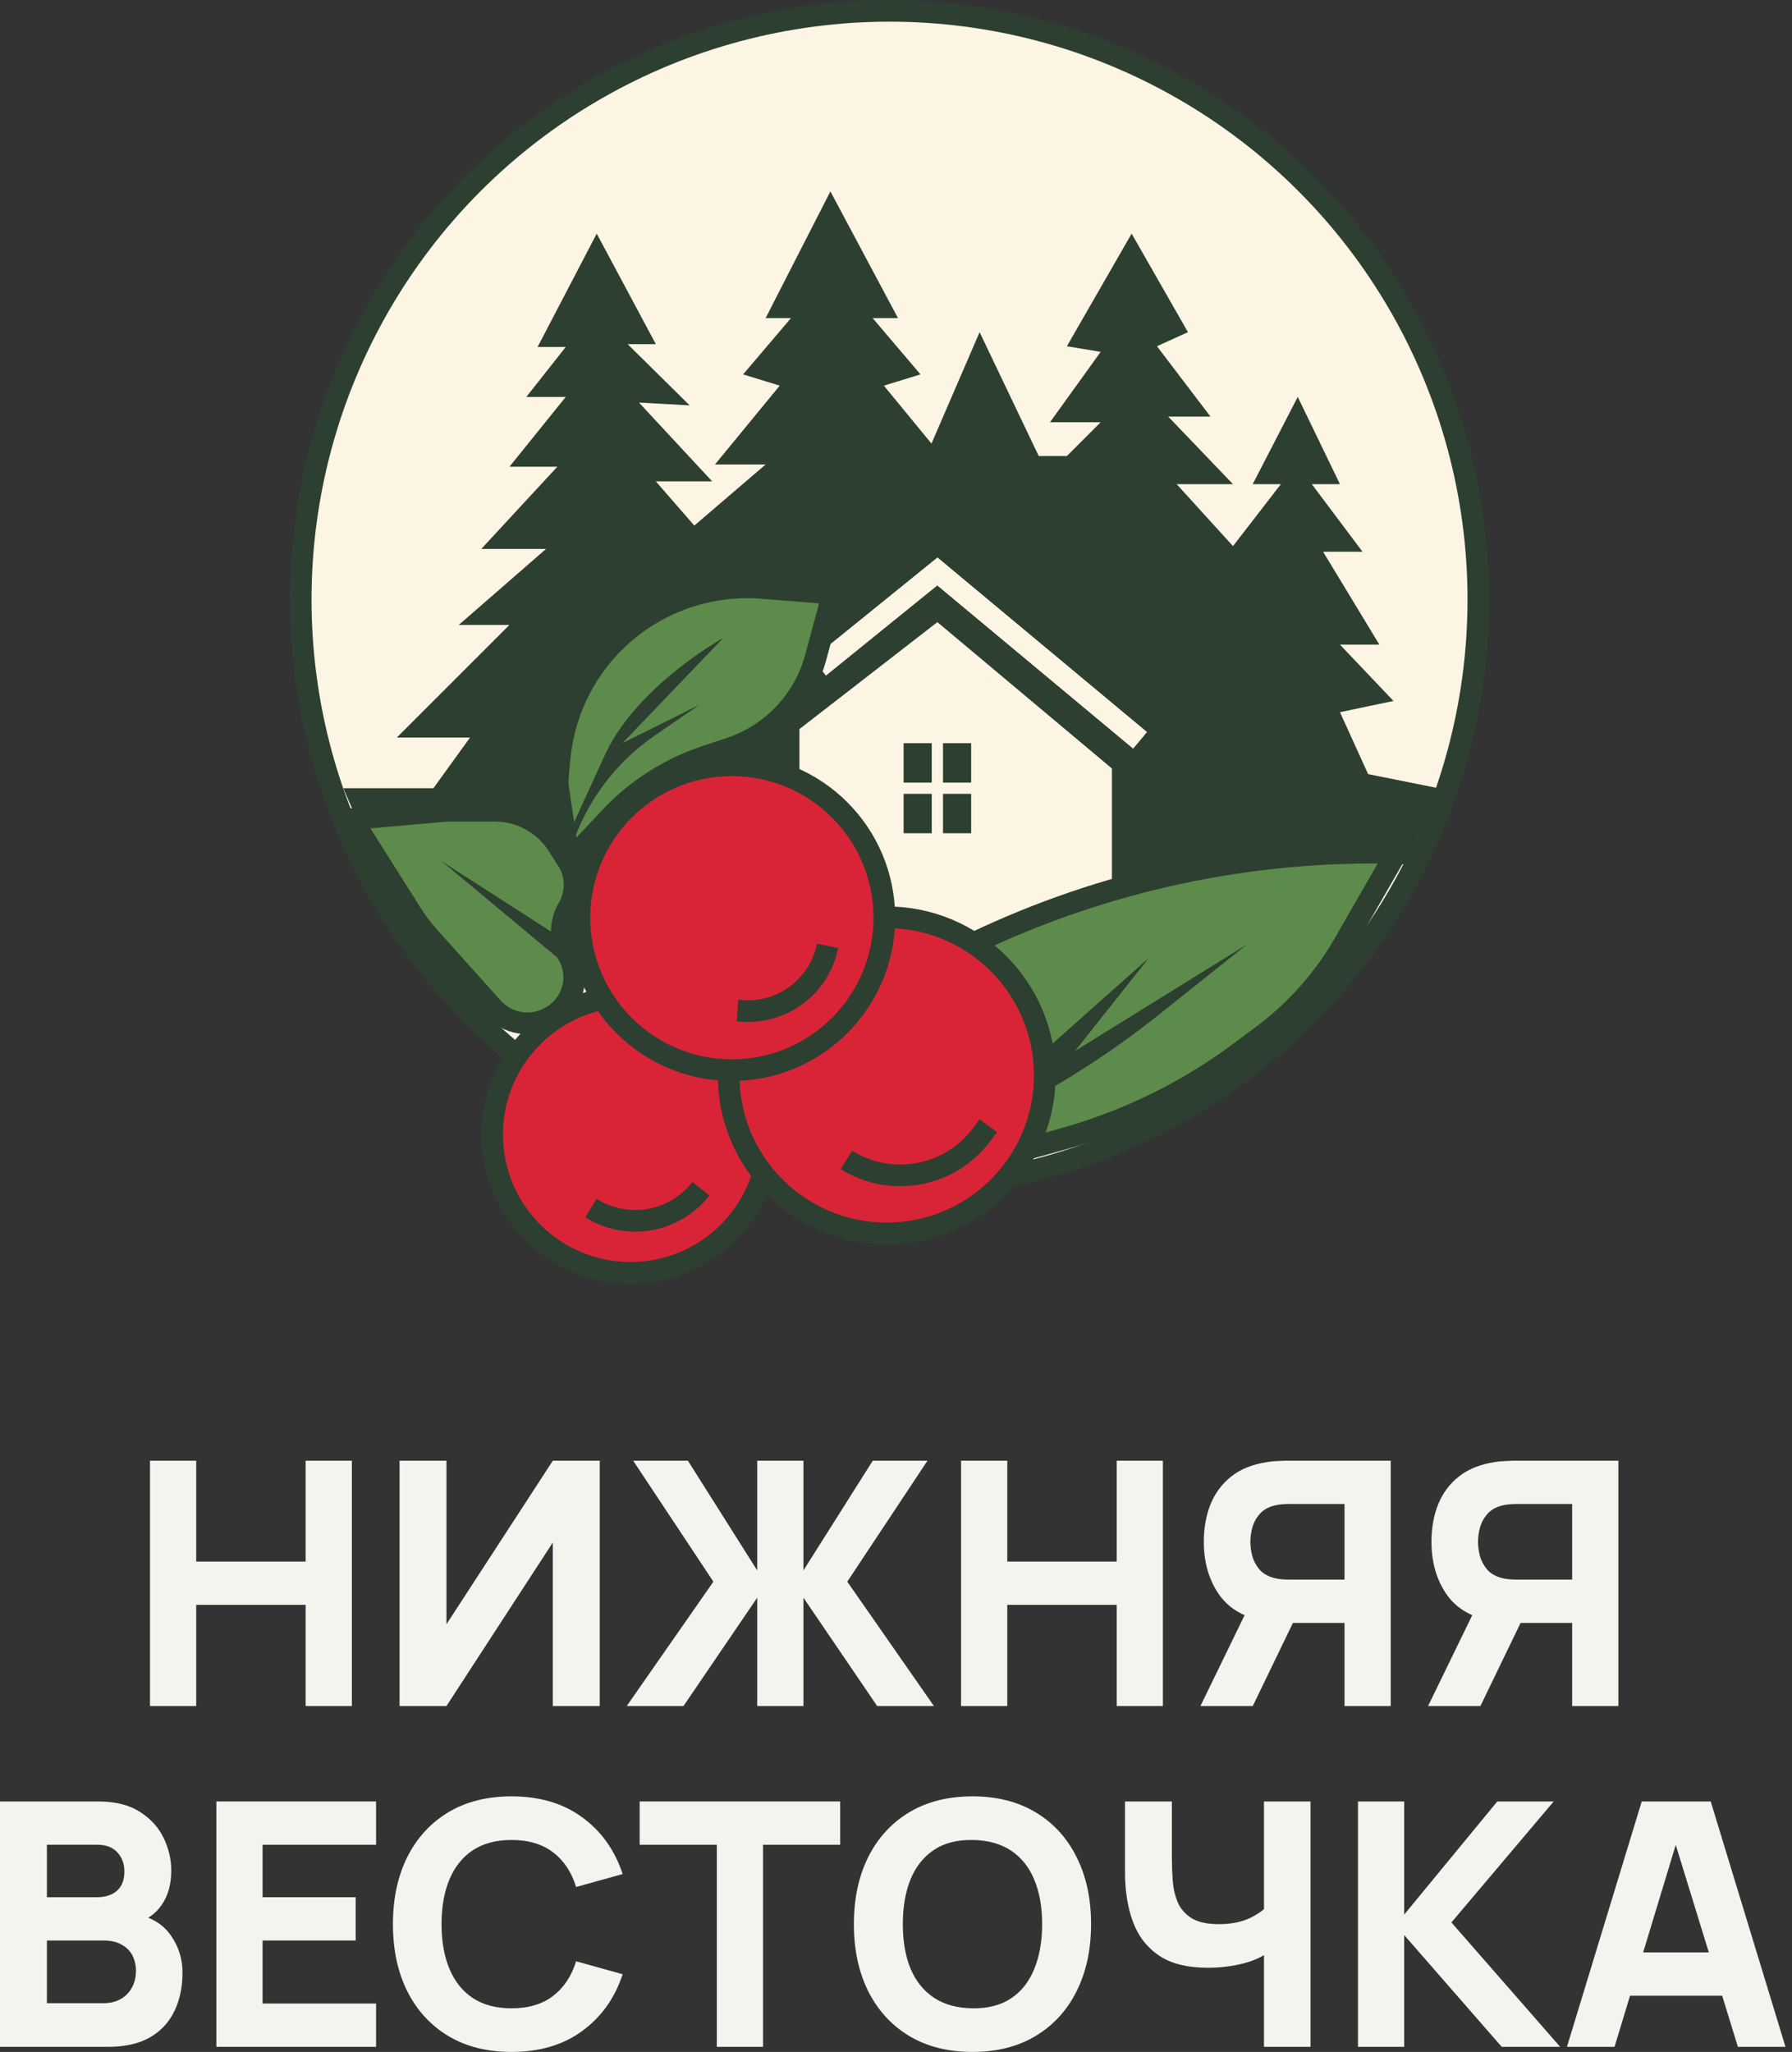
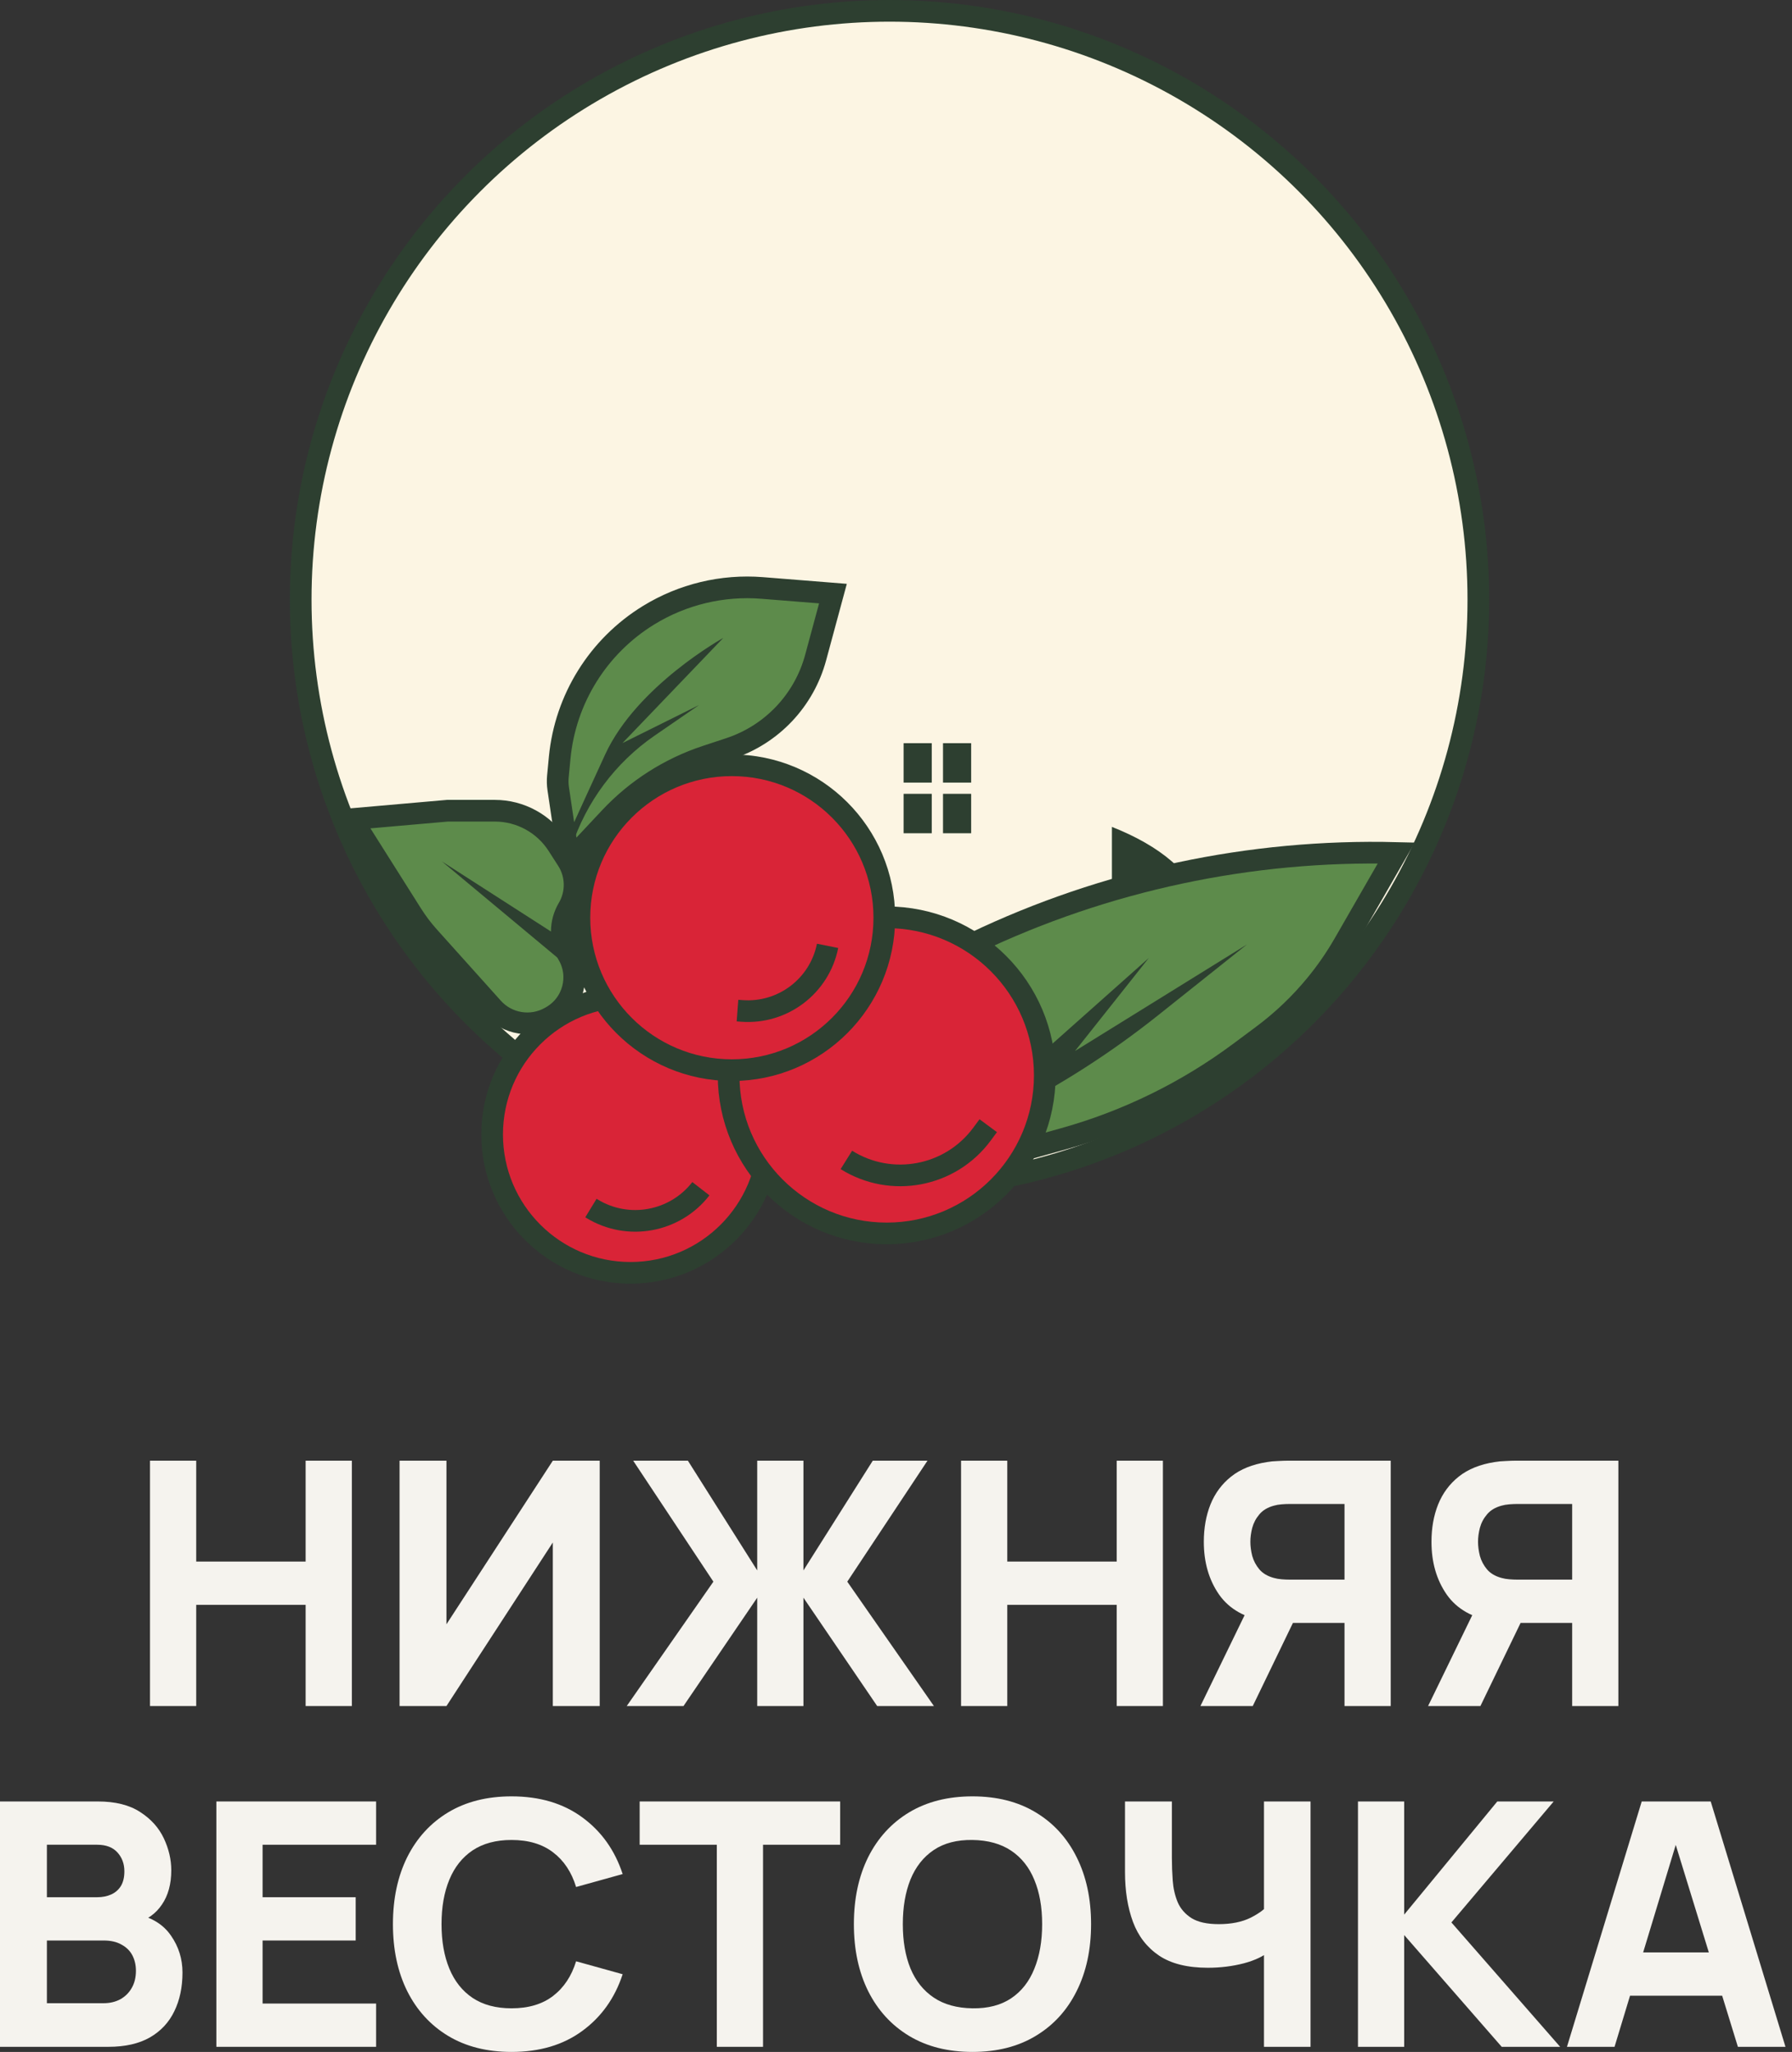
<svg xmlns="http://www.w3.org/2000/svg" width="248" height="284" viewBox="0 0 248 284" fill="none">
  <rect x="0" y="0" width="248" height="284" fill="#333333" stroke="none" />
  <circle cx="123.103" cy="82.99" r="81.49" fill="#FCF5E3" stroke="#2D3F30" stroke-width="3" />
  <ellipse cx="131.675" cy="127.017" rx="34.677" ry="16.364" fill="#2D3F30" />
-   <path d="M124.271 44.025H120.765L127.389 51.818L122.323 53.377L128.91 61.395L135.571 45.974L143.753 63.117H147.649L152.324 58.441H145.312L152.324 48.701L147.649 47.922L156.61 32.337L164.403 45.974L160.117 47.922L167.521 57.662H161.676L170.637 67.014H162.845L170.637 75.585L177.261 67.014H173.364L179.599 54.935L185.442 67.014H181.547L188.56 76.364H183.105L190.897 89.223H185.442L192.846 97.015L185.442 98.573L189.339 107.145L199.08 109.093L194.404 119.613L142.584 120.782L136.952 108.703H117.648L115.311 114.158L82.388 114.536L81.803 120.003L49.853 114.548L47.516 109.093H59.983L65.049 102.08H54.919L70.504 86.495H63.49L75.568 75.975H66.607L77.127 64.601H70.504L78.296 54.935H72.841L78.296 48.025H74.399L82.582 32.337L90.765 47.636H86.868L95.439 56.105L88.427 55.715L98.557 66.624H90.765L96.088 72.746L105.959 64.286H98.946L107.907 53.377L102.843 51.818L109.466 44.025H105.959L114.921 26.492L124.271 44.025Z" fill="#2D3F30" />
  <path d="M113.362 92.341L129.727 79.094L157.78 102.471" stroke="#FCF5E3" stroke-width="3" />
  <path d="M110.635 100.911L129.726 86.106L153.883 106.366V129.354H110.635V100.911Z" fill="#FCF5E3" />
  <rect x="125.051" y="102.861" width="3.896" height="5.455" fill="#2D3F30" />
  <rect x="130.506" y="102.861" width="3.896" height="5.455" fill="#2D3F30" />
  <rect x="125.051" y="109.871" width="3.896" height="5.455" fill="#2D3F30" />
  <rect x="130.506" y="109.871" width="3.896" height="5.455" fill="#2D3F30" />
  <circle cx="87.257" cy="157.019" r="19.15" fill="#D92437" stroke="#2D3F30" stroke-width="3" />
  <path d="M81.78 167.202L81.919 167.287C86.915 170.341 93.408 169.152 96.998 164.526" stroke="#2D3F30" stroke-width="3" />
  <path d="M134.791 130.524L136.74 160.525L147.195 157.611C155.994 155.159 164.264 151.104 171.59 145.648L174.745 143.299C177.451 141.283 179.903 138.948 182.048 136.344C183.529 134.545 184.858 132.626 186.019 130.606L193.235 118.056C173.081 117.546 152.975 121.817 134.791 130.524Z" fill="#5D8B4B" stroke="#2D3F30" stroke-width="3" />
  <path d="M76.186 140.775L76.344 140.684C79.351 138.949 80.367 135.096 78.606 132.105C77.452 130.145 77.469 127.689 78.627 125.731C79.848 123.668 79.817 121.066 78.522 119.048L77.19 116.971C75.287 114.004 72.004 112.209 68.478 112.209L61.93 112.209L48.683 113.37L57.008 126.558C57.692 127.64 58.465 128.663 59.32 129.616L68.191 139.501C70.22 141.762 73.555 142.293 76.186 140.775Z" fill="#5D8B4B" stroke="#2D3F30" stroke-width="3" />
  <path d="M158.99 132.587L139.6 149.834L139.078 154.088C146.589 150.312 153.688 145.768 160.261 140.529L172.566 130.721L148.773 145.465L158.99 132.587Z" fill="#2D3F30" />
  <path d="M61.152 119.223L77.517 132.86V129.743L61.152 119.223Z" fill="#2D3F30" />
  <path d="M77.254 109.169L78.575 118.073C78.63 118.449 79.037 118.661 79.378 118.491C79.437 118.462 79.49 118.422 79.535 118.374L84.425 113.16C88.075 109.268 92.641 106.351 97.706 104.674L100.993 103.586C103.861 102.637 106.448 100.991 108.523 98.796C110.594 96.604 112.09 93.933 112.877 91.022L115.274 82.159L105.477 81.377C99.97 80.938 94.467 82.259 89.76 85.15C82.787 89.433 78.23 96.742 77.454 104.889L77.209 107.458C77.155 108.028 77.17 108.602 77.254 109.169Z" fill="#5D8B4B" stroke="#2D3F30" stroke-width="3" />
  <path d="M86.142 102.85L96.745 97.58L90.608 101.805C85.166 105.553 81.112 110.991 79.076 117.278C78.556 117.537 77.998 117.001 78.239 116.473C79.55 113.596 82.32 107.524 83.751 104.42C88.136 94.906 100.093 88.294 100.093 88.294L86.142 102.85Z" fill="#2D3F30" />
  <circle cx="122.713" cy="148.836" r="21.878" fill="#D92437" stroke="#2D3F30" stroke-width="3" />
  <path d="M117.132 160.54C123.351 164.433 131.518 162.888 135.886 156.992L136.766 155.804" stroke="#2D3F30" stroke-width="3" />
  <circle cx="101.284" cy="127.018" r="21.098" fill="#D92437" stroke="#2D3F30" stroke-width="3" />
  <path d="M102.063 139.873L102.676 139.919C108.335 140.338 113.418 136.476 114.531 130.912" stroke="#2D3F30" stroke-width="3" />
  <path d="M20.759 236.128V202.17H27.155V216.131H42.298V202.17H48.694V236.128H42.298V222.121H27.155V236.128H20.759Z" fill="#F5F3EE" />
  <path d="M82.996 236.128H76.506V213.489L61.786 236.128H55.296V202.17H61.786V224.809L76.506 202.17H82.996V236.128Z" fill="#F5F3EE" />
  <path d="M86.735 236.128L98.728 218.913L87.629 202.17H95.2L104.794 217.357V202.17H111.19V217.357L120.784 202.17H128.356L117.257 218.913L129.249 236.128H121.396L111.19 221.13V236.128H104.794V221.13L94.589 236.128H86.735Z" fill="#F5F3EE" />
  <path d="M133.004 236.128V202.17H139.4V216.131H154.543V202.17H160.939V236.128H154.543V222.121H139.4V236.128H133.004Z" fill="#F5F3EE" />
  <path d="M192.466 236.128H186.07V224.62H178.169L175.347 224.432C172.337 223.96 170.127 222.718 168.716 220.706C167.305 218.678 166.6 216.241 166.6 213.395C166.6 211.493 166.906 209.771 167.517 208.231C168.144 206.674 169.1 205.385 170.386 204.363C171.671 203.341 173.325 202.673 175.347 202.359C175.802 202.28 176.303 202.233 176.852 202.217C177.401 202.186 177.84 202.17 178.169 202.17H192.466V236.128ZM173.372 236.128H166.13L173.466 221.036L180.05 222.309L173.372 236.128ZM186.07 218.63V208.16H178.451C178.122 208.16 177.761 208.176 177.369 208.207C176.978 208.238 176.617 208.301 176.288 208.396C175.426 208.631 174.759 209.032 174.289 209.598C173.819 210.149 173.49 210.77 173.301 211.461C173.129 212.137 173.043 212.782 173.043 213.395C173.043 214.008 173.129 214.661 173.301 215.352C173.49 216.028 173.819 216.649 174.289 217.215C174.759 217.766 175.426 218.159 176.288 218.395C176.617 218.489 176.978 218.552 177.369 218.583C177.761 218.615 178.122 218.63 178.451 218.63H186.07Z" fill="#F5F3EE" />
  <path d="M223.971 236.128H217.575V224.62H209.675L206.853 224.432C203.843 223.96 201.633 222.718 200.222 220.706C198.811 218.678 198.106 216.241 198.106 213.395C198.106 211.493 198.411 209.771 199.023 208.231C199.65 206.674 200.606 205.385 201.891 204.363C203.177 203.341 204.831 202.673 206.853 202.359C207.308 202.28 207.809 202.233 208.358 202.217C208.906 202.186 209.345 202.17 209.675 202.17H223.971V236.128ZM204.878 236.128H197.635L204.972 221.036L211.556 222.309L204.878 236.128ZM217.575 218.63V208.16H209.957C209.628 208.16 209.267 208.176 208.875 208.207C208.483 208.238 208.123 208.301 207.793 208.396C206.931 208.631 206.265 209.032 205.795 209.598C205.324 210.149 204.995 210.77 204.807 211.461C204.635 212.137 204.548 212.782 204.548 213.395C204.548 214.008 204.635 214.661 204.807 215.352C204.995 216.028 205.324 216.649 205.795 217.215C206.265 217.766 206.931 218.159 207.793 218.395C208.123 218.489 208.483 218.552 208.875 218.583C209.267 218.615 209.628 218.63 209.957 218.63H217.575Z" fill="#F5F3EE" />
  <path d="M0 283.293V249.334H13.544C15.959 249.334 17.91 249.822 19.399 250.797C20.889 251.756 21.978 252.966 22.668 254.428C23.358 255.89 23.703 257.368 23.703 258.862C23.703 260.764 23.271 262.344 22.409 263.602C21.563 264.859 20.395 265.701 18.906 266.125V264.946C21.022 265.386 22.605 266.369 23.655 267.894C24.721 269.419 25.255 271.125 25.255 273.011C25.255 275.039 24.878 276.824 24.126 278.364C23.389 279.905 22.26 281.116 20.74 281.996C19.219 282.861 17.307 283.293 15.002 283.293H0ZM6.49 277.256H14.344C15.206 277.256 15.974 277.075 16.648 276.714C17.322 276.336 17.848 275.817 18.224 275.157C18.616 274.481 18.812 273.687 18.812 272.775C18.812 271.973 18.647 271.258 18.318 270.629C17.989 270 17.487 269.505 16.813 269.144C16.154 268.766 15.331 268.578 14.344 268.578H6.49V277.256ZM6.49 262.588H13.45C14.171 262.588 14.814 262.462 15.378 262.21C15.943 261.959 16.39 261.574 16.719 261.055C17.048 260.52 17.213 259.836 17.213 259.003C17.213 257.966 16.891 257.093 16.248 256.386C15.606 255.678 14.673 255.324 13.45 255.324H6.49V262.588Z" fill="#F5F3EE" />
  <path d="M29.944 283.293V249.334H52.048V255.324H36.34V262.588H49.226V268.578H36.34V277.303H52.048V283.293H29.944Z" fill="#F5F3EE" />
  <path d="M70.792 284C67.406 284 64.482 283.262 62.021 281.784C59.576 280.306 57.687 278.238 56.354 275.582C55.037 272.925 54.379 269.835 54.379 266.314C54.379 262.792 55.037 259.703 56.354 257.046C57.687 254.389 59.576 252.322 62.021 250.844C64.482 249.366 67.406 248.627 70.792 248.627C74.68 248.627 77.941 249.594 80.574 251.528C83.223 253.461 85.089 256.079 86.171 259.381L79.728 261.173C79.1 259.113 78.042 257.518 76.553 256.386C75.064 255.238 73.144 254.664 70.792 254.664C68.644 254.664 66.85 255.144 65.407 256.103C63.981 257.062 62.907 258.414 62.186 260.159C61.465 261.904 61.104 263.955 61.104 266.314C61.104 268.672 61.465 270.724 62.186 272.469C62.907 274.214 63.981 275.566 65.407 276.525C66.85 277.484 68.644 277.963 70.792 277.963C73.144 277.963 75.064 277.39 76.553 276.242C78.042 275.094 79.1 273.498 79.728 271.455L86.171 273.247C85.089 276.548 83.223 279.166 80.574 281.1C77.941 283.034 74.68 284 70.792 284Z" fill="#F5F3EE" />
  <path d="M99.202 283.293V255.324H88.526V249.334H116.273V255.324H105.598V283.293H99.202Z" fill="#F5F3EE" />
  <path d="M134.584 284C131.198 284 128.274 283.262 125.813 281.784C123.368 280.306 121.479 278.238 120.146 275.582C118.83 272.925 118.171 269.835 118.171 266.314C118.171 262.792 118.83 259.703 120.146 257.046C121.479 254.389 123.368 252.322 125.813 250.844C128.274 249.366 131.198 248.627 134.584 248.627C137.97 248.627 140.886 249.366 143.332 250.844C145.793 252.322 147.682 254.389 148.999 257.046C150.331 259.703 150.997 262.792 150.997 266.314C150.997 269.835 150.331 272.925 148.999 275.582C147.682 278.238 145.793 280.306 143.332 281.784C140.886 283.262 137.97 284 134.584 284ZM134.584 277.963C136.732 277.995 138.519 277.531 139.945 276.572C141.372 275.613 142.438 274.253 143.143 272.492C143.865 270.731 144.225 268.672 144.225 266.314C144.225 263.955 143.865 261.912 143.143 260.182C142.438 258.453 141.372 257.109 139.945 256.15C138.519 255.191 136.732 254.696 134.584 254.664C132.437 254.633 130.649 255.096 129.223 256.055C127.796 257.014 126.723 258.374 126.001 260.135C125.296 261.896 124.943 263.955 124.943 266.314C124.943 268.672 125.296 270.716 126.001 272.445C126.723 274.174 127.796 275.519 129.223 276.478C130.649 277.437 132.437 277.932 134.584 277.963Z" fill="#F5F3EE" />
  <path d="M174.926 283.293V268.483L175.82 269.945C174.958 270.716 173.727 271.313 172.128 271.738C170.545 272.146 168.891 272.351 167.166 272.351C164.345 272.351 162.095 271.793 160.418 270.676C158.74 269.544 157.533 267.988 156.797 266.007C156.06 264.011 155.691 261.707 155.691 259.098V249.334H162.181V257.164C162.181 258.186 162.221 259.231 162.299 260.3C162.377 261.369 162.605 262.36 162.981 263.272C163.373 264.183 164.015 264.922 164.909 265.488C165.803 266.039 167.057 266.314 168.671 266.314C170.411 266.314 171.885 266.015 173.092 265.418C174.299 264.804 175.146 264.16 175.632 263.484L174.926 266.361V249.334H181.369V283.293H174.926Z" fill="#F5F3EE" />
  <path d="M187.932 283.293V249.334H194.328V264.993L207.214 249.334H215.02L200.865 266.078L215.914 283.293H207.825L194.328 267.823V283.293H187.932Z" fill="#F5F3EE" />
  <path d="M216.856 283.293L227.203 249.334H236.75L247.096 283.293H240.512L231.294 253.343H232.517L223.441 283.293H216.856ZM223.064 276.218V270.228H240.935V276.218H223.064Z" fill="#F5F3EE" />
</svg>